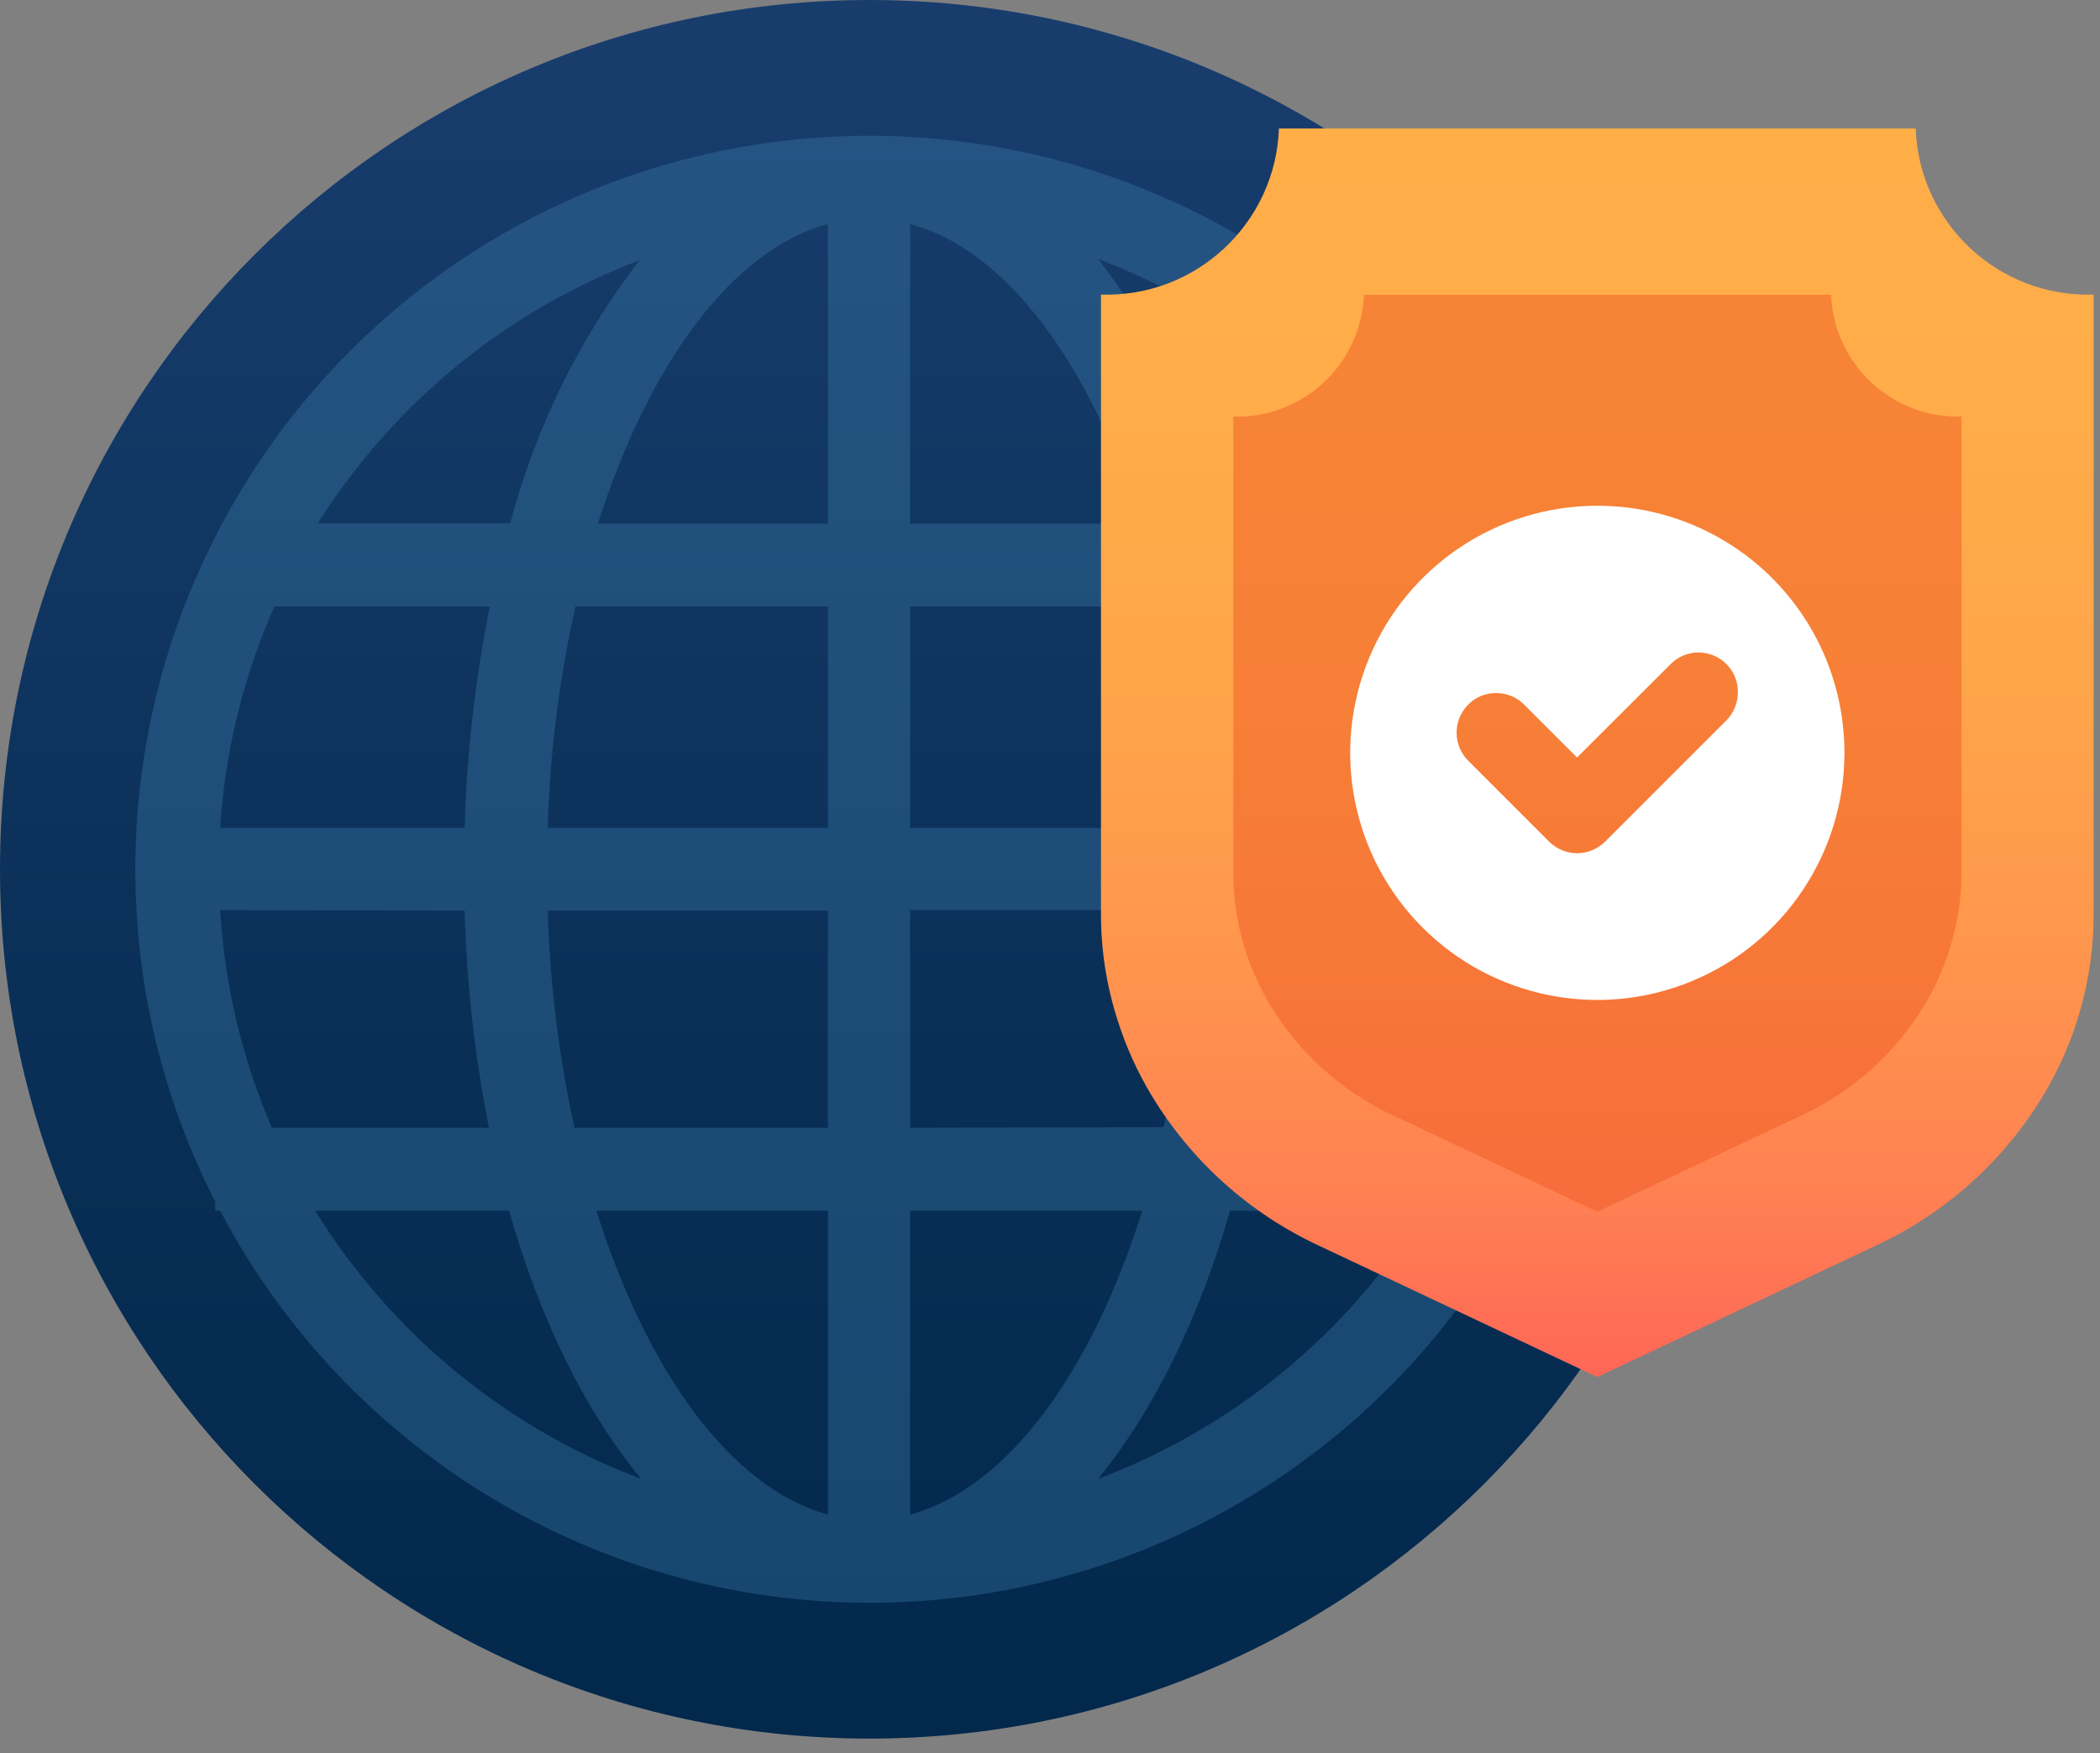
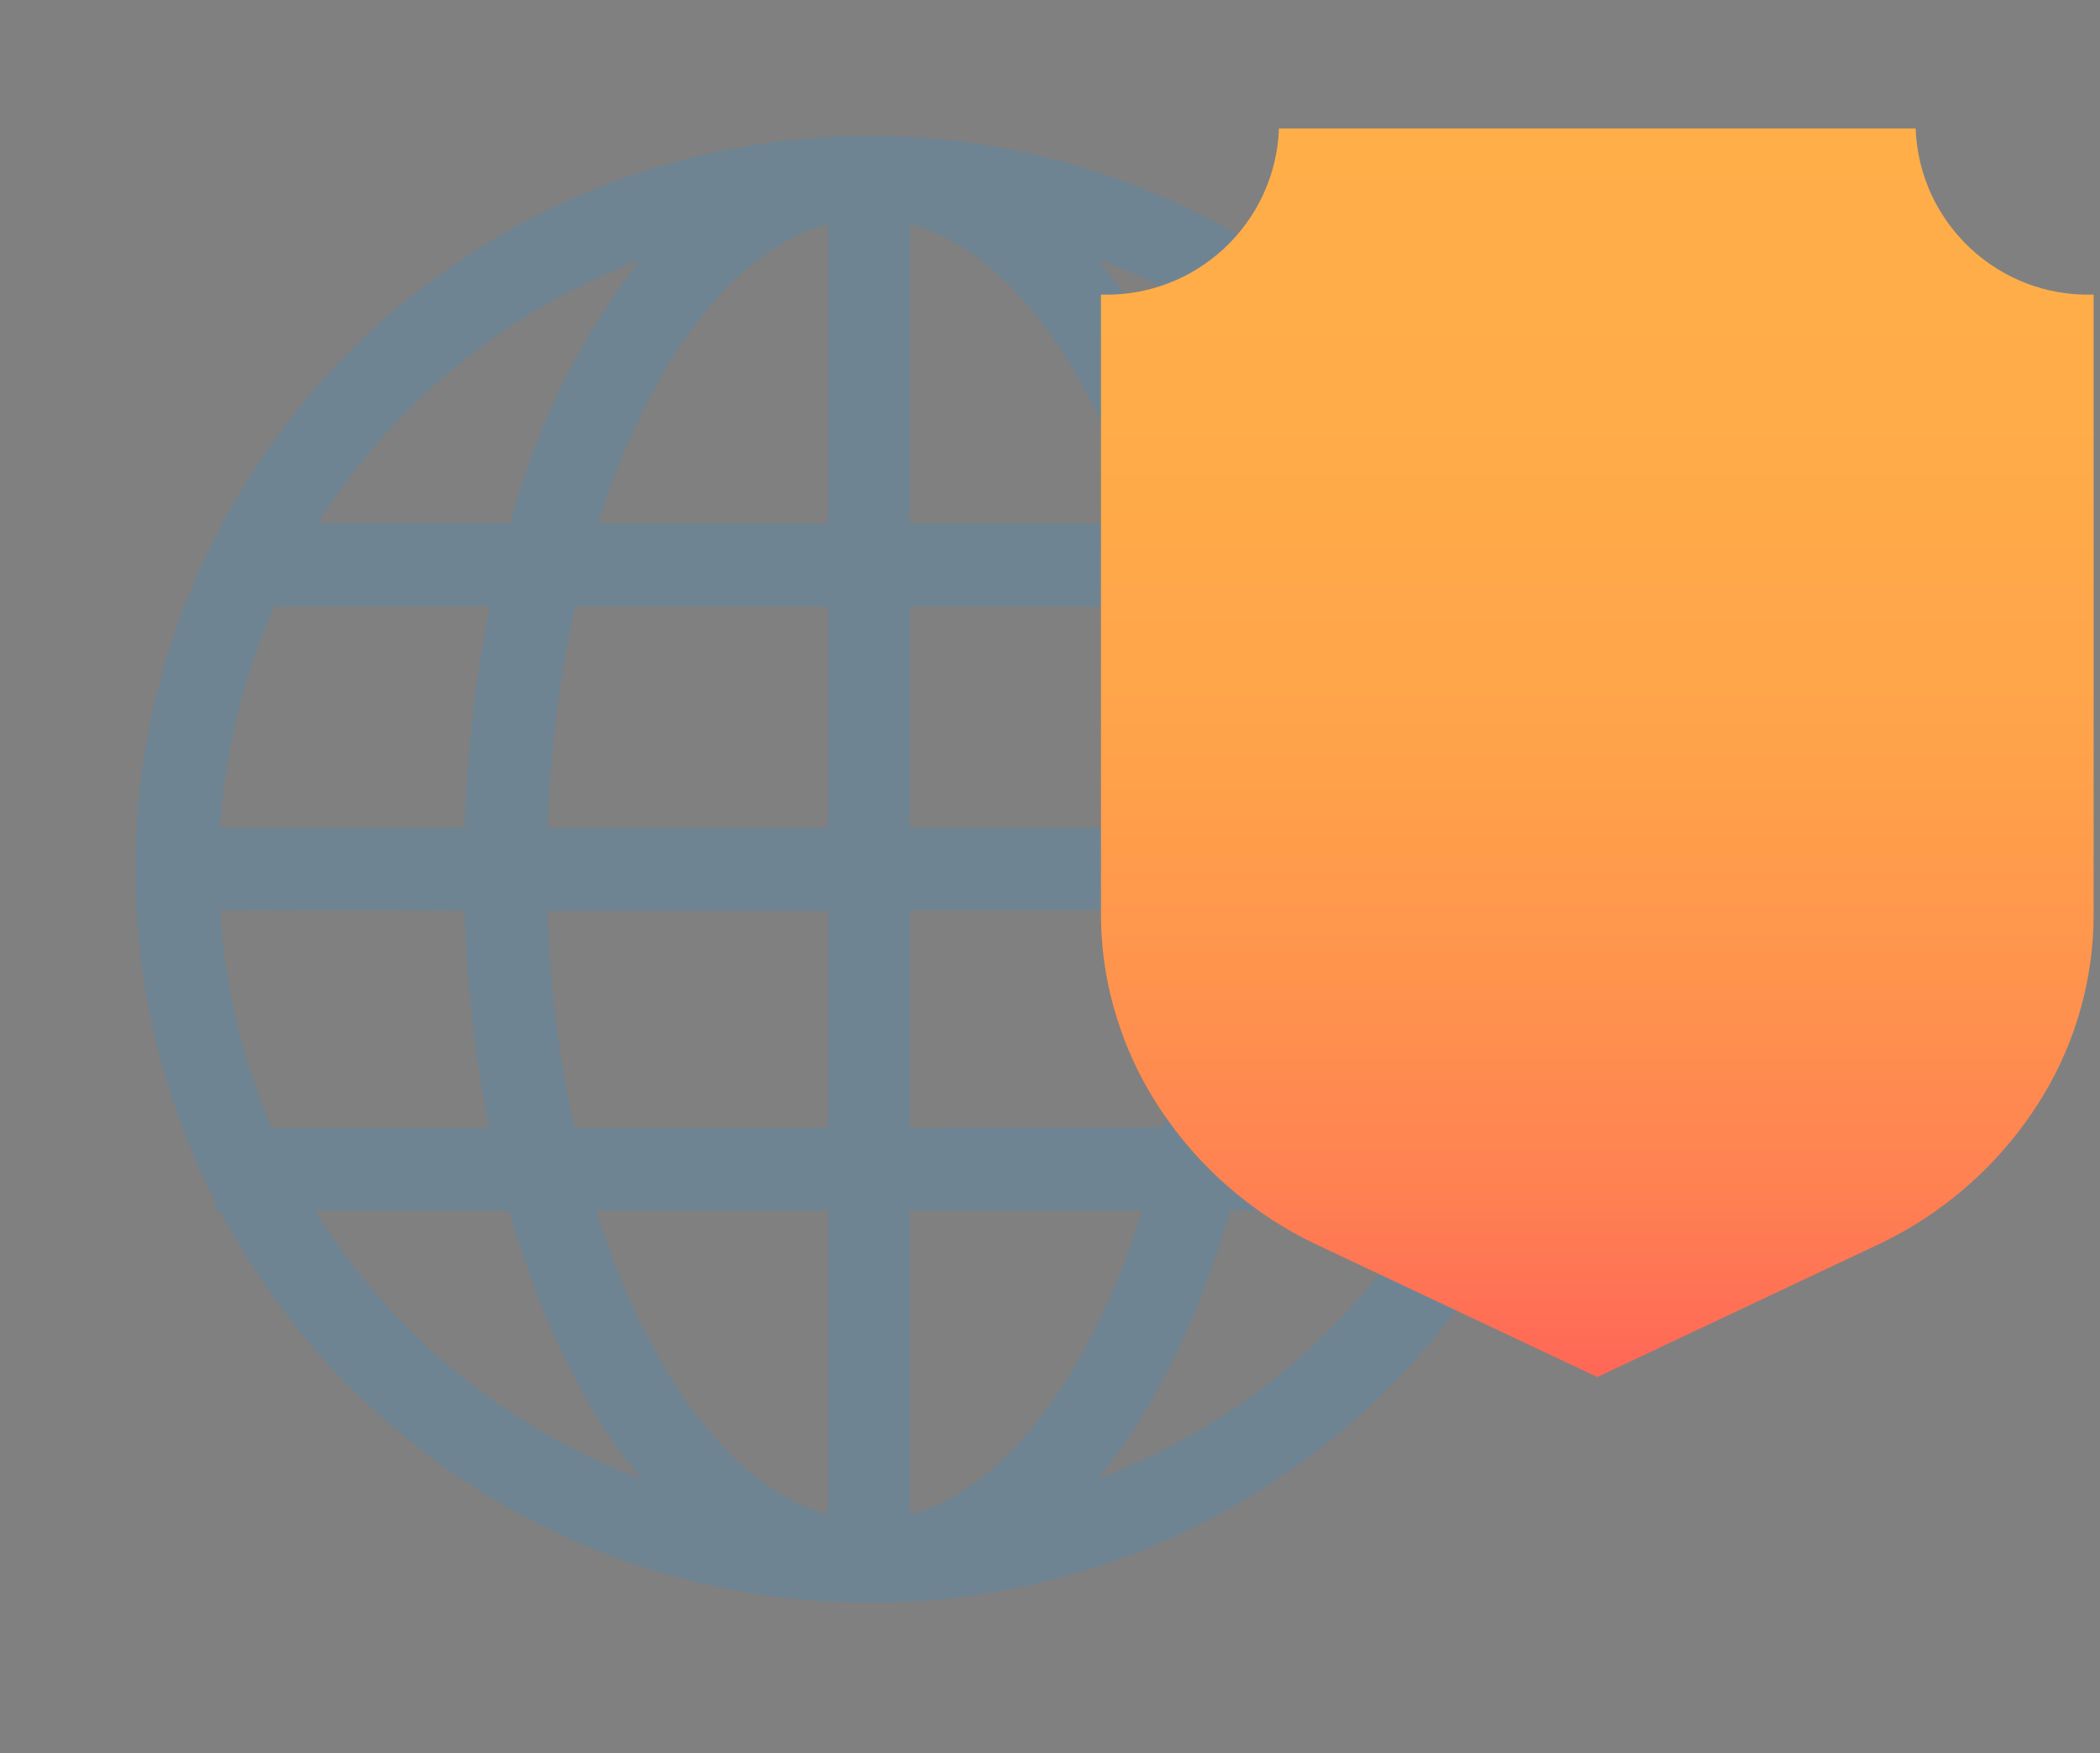
<svg xmlns="http://www.w3.org/2000/svg" width="103px" height="86px" viewbox="0 0 103 86" version="1.1">
  <rect width="100%" height="100%" fill="#808080" stroke="none" />
  <defs>
    <linearGradient x1="0.5" y1="1.09" x2="0.5" y2="0.026" id="gradient_1">
      <stop offset="0" stop-color="#002649" />
      <stop offset="0.49" stop-color="#0A3058" />
      <stop offset="1" stop-color="#183D6D" />
    </linearGradient>
    <linearGradient x1="0.5" y1="1.255" x2="0.5" y2="-0.146" id="gradient_2">
      <stop offset="0" stop-color="#FF2A64" />
      <stop offset="0.08" stop-color="#FF465E" />
      <stop offset="0.18" stop-color="#FF6657" />
      <stop offset="0.29" stop-color="#FF8152" />
      <stop offset="0.42" stop-color="#FF954D" />
      <stop offset="0.56" stop-color="#FFA44A" />
      <stop offset="0.73" stop-color="#FFAC49" />
      <stop offset="1" stop-color="#FFAF48" />
    </linearGradient>
  </defs>
  <g id="Bunny-5">
-     <path d="M42.638 85.277C66.187 85.277 85.277 66.187 85.277 42.638C85.277 19.09 66.187 0 42.638 0C19.09 0 0 19.09 0 42.638C0 66.187 19.09 85.277 42.638 85.277Z" id="Oval" fill="url(#gradient_1)" fill-rule="evenodd" stroke="none" />
    <path d="M68.083 52.278C73.306 42.038 73.306 29.916 68.083 19.676L67.752 19.028C61.49 7.314 49.286 -2.55795e-15 36.004 0C22.721 1.27898e-15 10.517 7.314 4.255 19.028L3.917 19.683C-1.306 29.921 -1.306 42.041 3.917 52.278L3.917 52.724L4.162 52.724C10.387 64.552 22.652 71.956 36.018 71.956C49.384 71.956 61.649 64.552 67.874 52.724L68.098 52.724L68.083 52.278ZM55.843 33.947C55.744 30.299 55.329 26.666 54.605 23.089L65.21 23.089C66.733 26.522 67.632 30.199 67.867 33.947L55.843 33.947ZM51.775 33.947L38.002 33.947L38.002 23.089L50.386 23.089C51.19 26.657 51.658 30.292 51.782 33.947L51.775 33.947ZM38.002 19.028L38.002 4.326C42.718 5.579 46.829 11.209 49.32 19.028L38.002 19.028ZM33.97 4.326L33.97 19.028L22.687 19.028C25.171 11.209 29.282 5.579 33.97 4.326ZM33.97 23.089L33.97 33.947L20.225 33.947C20.334 30.293 20.79 26.657 21.586 23.089L33.97 23.089ZM16.15 33.947L4.162 33.947C4.399 30.199 5.299 26.523 6.818 23.089L17.388 23.089C16.667 26.666 16.253 30.299 16.15 33.947L16.15 33.947ZM16.15 38.008C16.25 41.584 16.65 45.146 17.345 48.656L6.696 48.656C5.237 45.272 4.379 41.658 4.162 37.979L16.15 38.008ZM20.225 38.008L33.97 38.008L33.97 48.656L21.535 48.656C20.77 45.145 20.331 41.571 20.225 37.979L20.225 38.008ZM33.97 52.724L33.97 67.628C29.239 66.34 25.099 60.644 22.615 52.724L33.97 52.724ZM38.002 67.628L38.002 52.724L49.385 52.724C46.908 60.644 42.761 66.34 38.002 67.628ZM38.002 48.656L38.002 37.979L51.754 37.979C51.643 41.561 51.202 45.126 50.436 48.627L38.002 48.656ZM55.85 37.979L67.867 37.979C67.638 41.65 66.77 45.254 65.304 48.627L54.655 48.627C55.354 45.118 55.753 41.556 55.85 37.979ZM63.05 19L53.611 19C52.369 14.295 50.195 9.888 47.218 6.039C53.77 8.527 59.33 13.088 63.05 19.028L63.05 19ZM24.782 6.039C21.805 9.888 19.631 14.295 18.389 19L8.957 19C12.684 13.085 18.241 8.55 24.782 6.083L24.782 6.039ZM8.82 52.724L18.331 52.724C19.843 58.045 22.061 62.559 24.811 65.879C18.175 63.379 12.553 58.753 8.82 52.724L8.82 52.724ZM47.218 65.879C49.939 62.559 52.157 58.045 53.698 52.724L63.202 52.724C59.471 58.752 53.851 63.377 47.218 65.879Z" transform="translate(6.638 6.661)" id="Shape" fill="#498DBC" fill-opacity="0.3" stroke="none" />
    <g id="Group-25" transform="translate(54 6.3)">
      <path d="M48.688 8.149L48.688 38.559C48.684 41.682 47.831 44.747 46.221 47.423C44.276 50.651 41.408 53.222 37.988 54.805L24.344 61.244L10.7 54.805C7.285 53.219 4.422 50.648 2.478 47.423C1.777 46.26 1.217 45.017 0.809 43.722C0.272 42.046 -0.001 40.297 2.38766e-06 38.538L2.38766e-06 8.149C4.658 8.301 8.561 4.657 8.73 0L39.958 0C40.127 4.657 44.03 8.301 48.688 8.149Z" transform="matrix(1 0 0 1 -7.182734E-13 -9.208634E-14)" id="Path" fill="url(#gradient_2)" fill-rule="evenodd" stroke="none" />
-       <path d="M35.718 5.972L35.718 28.284C35.72 29.571 35.524 30.851 35.137 32.079C34.836 33.043 34.422 33.969 33.904 34.837C32.478 37.203 30.376 39.088 27.869 40.249L17.854 44.976L7.838 40.249C5.334 39.084 3.233 37.2 1.804 34.837C1.296 33.98 0.886 33.069 0.581 32.12C0.19 30.879 -0.006 29.585 0 28.284L0 5.972C3.413 6.077 6.273 3.412 6.408 0L29.321 0C29.456 3.408 32.309 6.071 35.718 5.972Z" transform="translate(6.49 8.16)" id="Path" fill="#F15A24" fill-opacity="0.5" fill-rule="evenodd" stroke="none" />
-       <path d="M12.12 8.88284e-06C7.218 8.88284e-06 2.799 2.953 0.923 7.482C-0.953 12.011 0.084 17.224 3.55 20.691C7.017 24.157 12.23 25.194 16.759 23.318C21.288 21.442 24.241 17.022 24.241 12.12C24.244 8.905 22.967 5.82 20.694 3.547C18.42 1.273 15.336 -0.003 12.12 8.88284e-06ZM18.466 10.513L12.504 16.475C12.137 16.838 11.642 17.043 11.125 17.045C10.612 17.043 10.12 16.838 9.757 16.475L5.786 12.504C5.03 11.744 5.03 10.517 5.786 9.756C6.145 9.387 6.639 9.181 7.154 9.186C7.672 9.183 8.169 9.389 8.533 9.756L11.125 12.348L15.718 7.766C16.078 7.403 16.566 7.198 17.076 7.195C17.593 7.197 18.088 7.402 18.455 7.766C18.817 8.129 19.019 8.622 19.015 9.134C19.02 9.648 18.823 10.143 18.466 10.513L18.466 10.513Z" transform="translate(12.224 18.507)" id="Shape" fill="#FFFFFF" stroke="none" />
    </g>
  </g>
</svg>